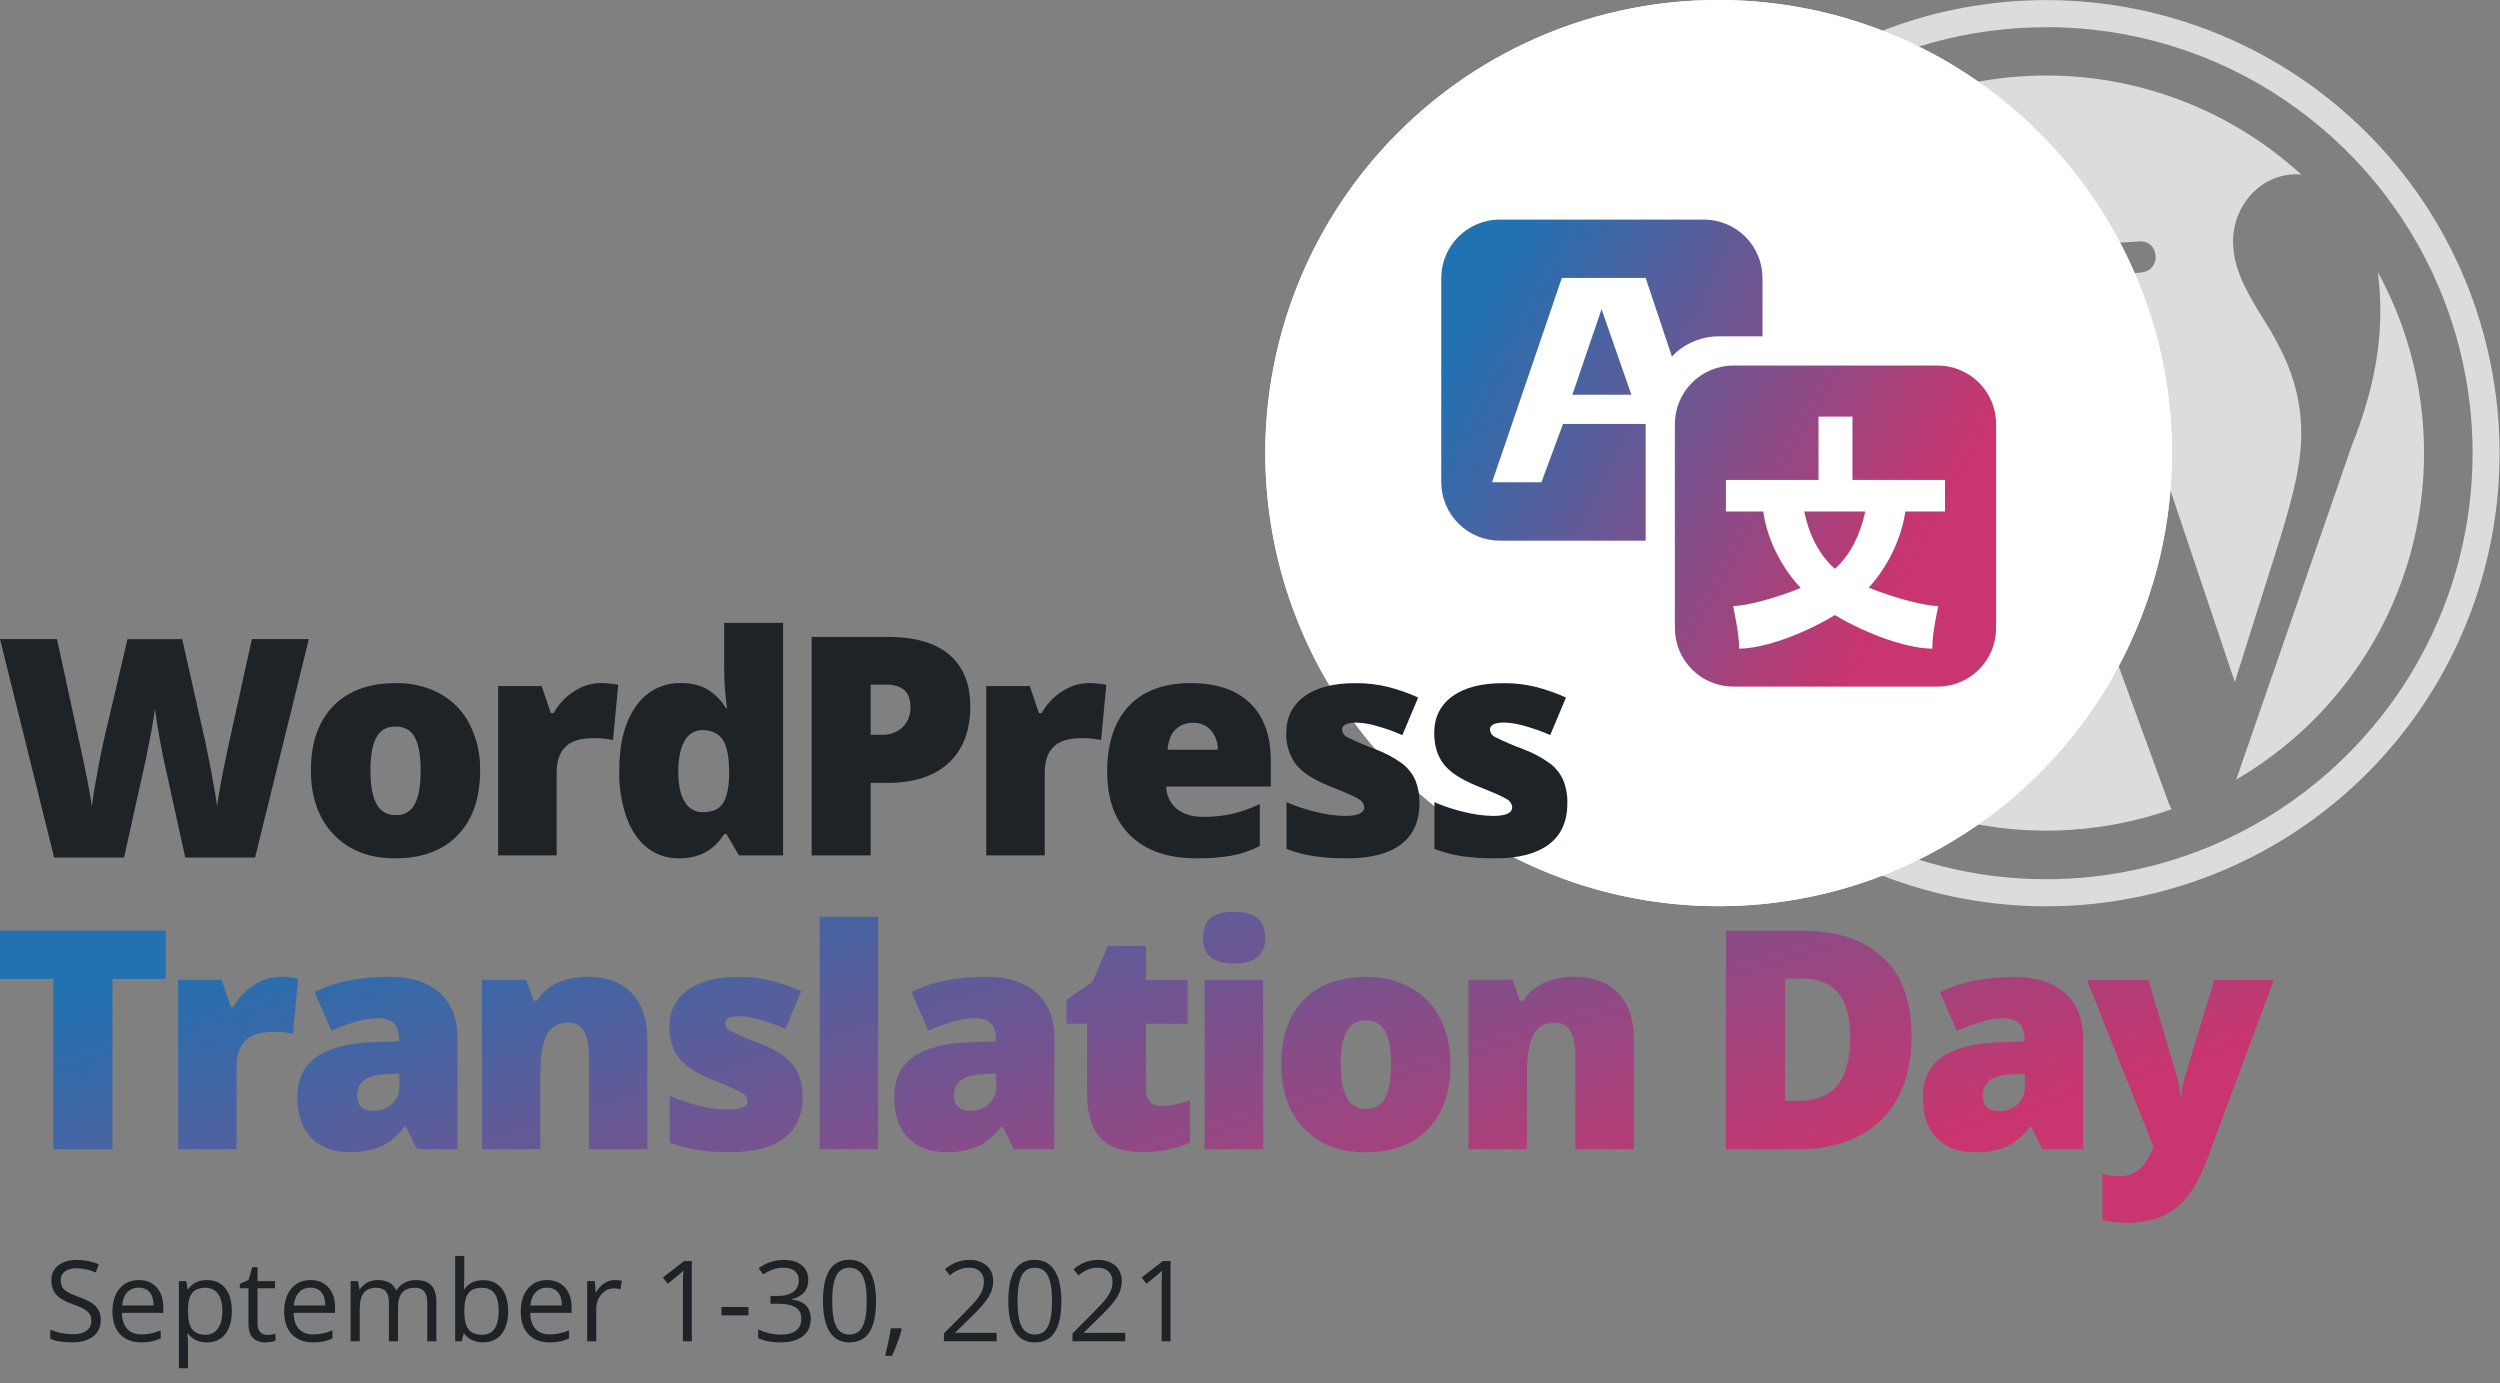
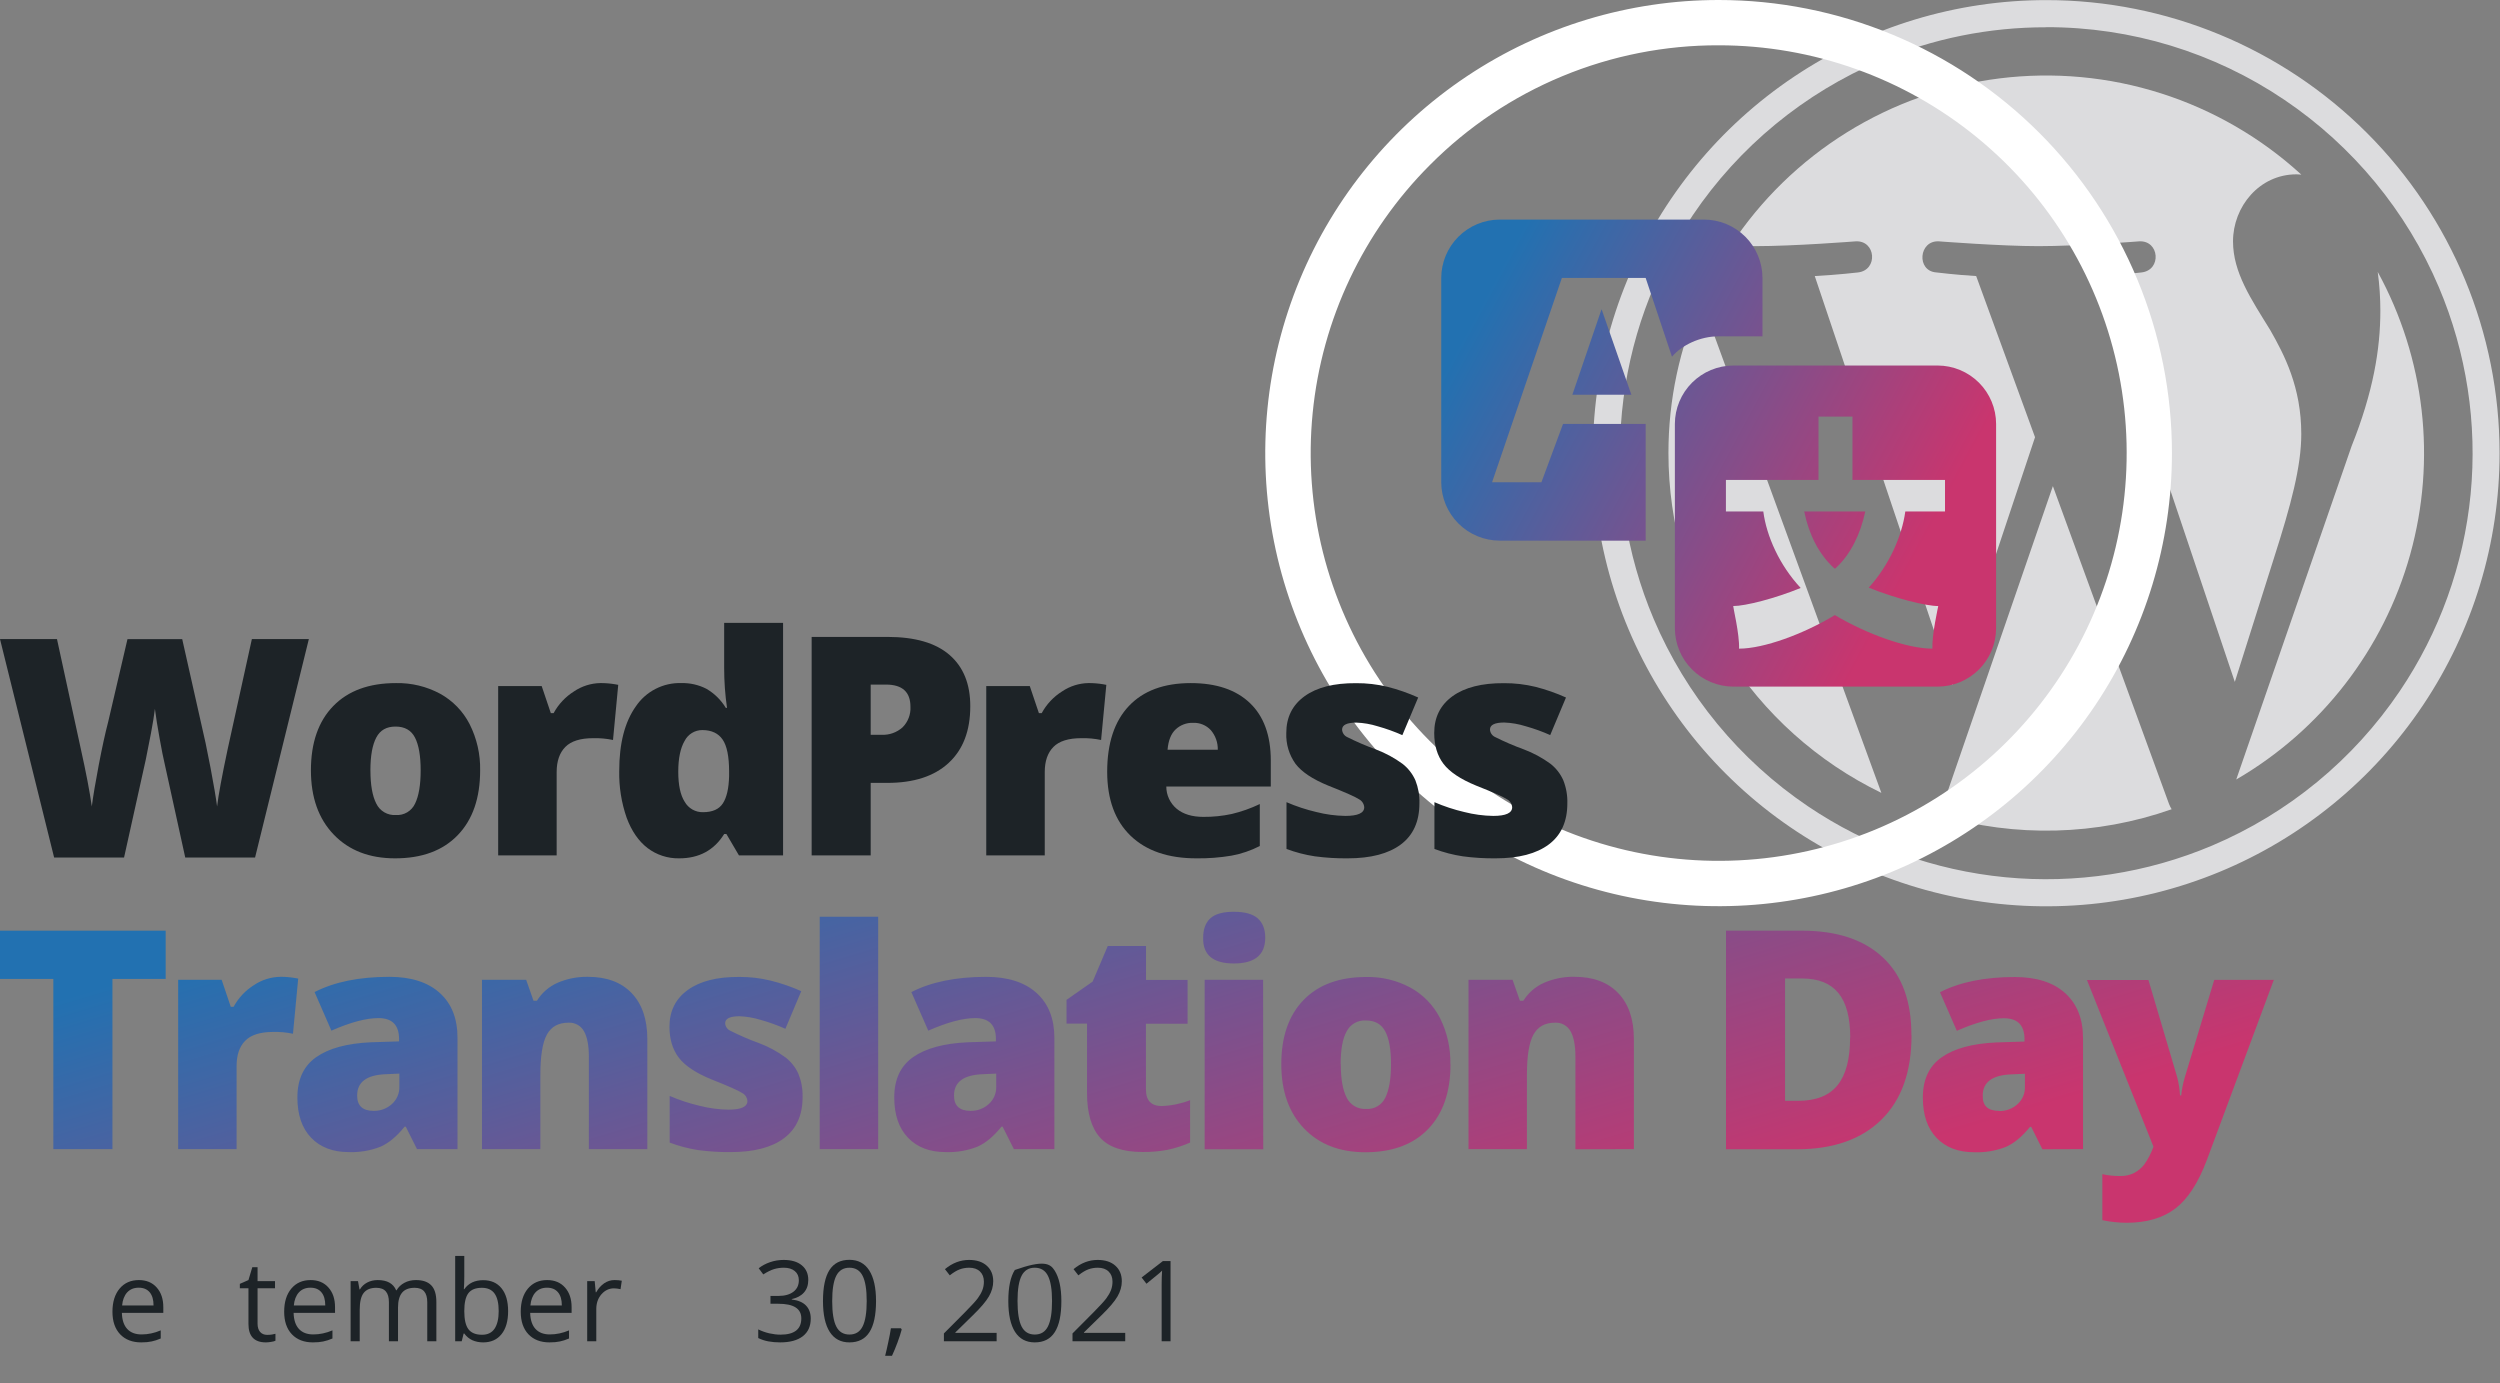
<svg xmlns="http://www.w3.org/2000/svg" width="1068" height="591" viewBox="0 0 1068 591" fill="none">
  <rect x="0" y="0" width="1068" height="591" fill="#808080" stroke="none" />
  <g clip-path="url(#clip0)">
    <path d="M874.153 11.611C910.426 11.546 945.883 22.367 975.931 42.675C1005.2 62.431 1028.11 90.24 1041.9 122.737C1053.71 150.613 1058.37 180.998 1055.45 211.131C1052.52 241.264 1042.11 270.188 1025.16 295.276C1005.4 324.539 977.574 347.446 945.052 361.217C917.16 373.023 886.759 377.677 856.611 374.755C826.462 371.833 797.522 361.428 772.419 344.487C743.153 324.73 720.24 296.922 706.453 264.424C694.637 236.549 689.979 206.163 692.903 176.03C695.826 145.898 706.239 116.973 723.193 91.885C742.95 62.622 770.776 39.716 803.299 25.944C825.715 16.466 849.814 11.606 874.153 11.656V11.611ZM874.153 0.045C835.849 0.045 798.405 11.397 766.556 32.666C734.708 53.935 709.885 84.166 695.227 119.535C680.568 154.904 676.733 193.823 684.206 231.371C691.679 268.919 710.124 303.408 737.209 330.479C764.294 357.549 798.802 375.984 836.37 383.453C873.938 390.922 912.878 387.089 948.267 372.438C983.655 357.788 1013.9 332.978 1035.18 301.147C1056.46 269.315 1067.82 231.892 1067.82 193.608C1067.82 142.272 1047.42 93.038 1011.1 56.738C974.777 20.438 925.517 0.045 874.153 0.045Z" fill="#DCDCDE" />
    <path d="M712.759 193.553C712.756 223.845 721.286 253.526 737.373 279.198C753.46 304.871 776.454 325.499 803.723 338.72L726.72 127.912C717.491 148.565 712.734 170.934 712.759 193.553ZM983.107 185.422C983.107 165.479 975.942 151.67 969.804 140.94C961.613 127.645 953.946 116.402 953.946 103.106C953.946 88.283 965.195 74.474 981.042 74.474C981.768 74.474 982.437 74.564 983.14 74.608C965.91 58.833 945.458 46.986 923.197 39.886C900.936 32.787 877.398 30.605 854.21 33.492C831.023 36.378 808.739 44.263 788.9 56.602C769.061 68.942 752.141 85.441 739.308 104.958C743.091 105.08 746.663 105.159 749.698 105.159C766.572 105.159 792.708 103.106 792.708 103.106C801.402 102.593 802.428 115.375 793.735 116.39C793.735 116.39 784.997 117.417 775.265 117.93L834.044 292.644L869.365 186.782L844.222 117.93C835.529 117.417 827.293 116.39 827.293 116.39C818.588 115.877 819.615 102.593 828.319 103.106C828.319 103.106 854.958 105.159 870.816 105.159C887.701 105.159 913.837 103.106 913.837 103.106C922.542 102.593 923.558 115.375 914.864 116.39C914.864 116.39 906.115 117.417 896.395 117.93L954.716 291.316L971.378 238.592C978.766 215.548 983.107 199.23 983.107 185.422ZM876.988 207.662L828.531 348.29C861.049 357.857 895.755 356.956 927.732 345.714C927.294 345.005 926.92 344.258 926.616 343.483L876.988 207.662ZM1015.77 116.201C1016.52 121.698 1016.89 127.239 1016.89 132.787C1016.89 149.149 1013.82 167.553 1004.61 190.564L955.319 333.009C991.673 311.867 1018.33 277.379 1029.63 236.885C1040.92 196.392 1035.96 153.091 1015.79 116.201H1015.77Z" fill="#DCDCDE" />
-     <path d="M734.219 2.02704e-05C779.023 0 822.44 15.527 857.073 43.935C891.706 72.343 915.413 111.873 924.154 155.792C932.895 199.711 926.129 245.3 905.009 284.792C883.889 324.283 849.722 355.234 808.329 372.371C766.937 389.508 720.88 391.77 678.005 378.772C635.131 365.774 598.092 338.32 573.2 301.089C548.308 263.857 537.102 219.15 541.492 174.587C545.883 130.023 565.597 88.36 597.277 56.695C615.217 38.663 636.558 24.367 660.065 14.635C683.571 4.903 708.776 -0.071 734.219 2.02704e-05Z" fill="white" />
    <path d="M734.219 19.352C774.543 19.351 813.62 33.325 844.791 58.892C875.962 84.459 897.299 120.037 905.167 159.564C913.034 199.091 906.946 240.122 887.938 275.666C868.931 311.21 838.18 339.067 800.927 354.491C763.673 369.915 722.22 371.952 683.633 360.254C645.045 348.557 611.709 323.849 589.305 290.34C566.901 256.831 556.815 216.595 560.765 176.486C564.715 136.378 582.458 98.88 610.97 70.381C627.117 54.152 646.324 41.286 667.48 32.527C688.636 23.768 711.32 19.29 734.219 19.352ZM734.219 2.8936e-06C695.914 -0.007 658.467 11.34 626.614 32.605C594.761 53.87 569.933 84.098 555.269 119.467C540.606 154.836 536.766 193.756 544.235 231.306C551.704 268.856 570.146 303.349 597.23 330.422C624.313 357.496 658.822 375.935 696.391 383.406C733.96 390.877 772.902 387.046 808.292 372.397C843.682 357.747 873.931 332.938 895.213 301.106C916.495 269.273 927.854 231.849 927.854 193.564C927.856 168.144 922.847 142.973 913.115 119.488C903.383 96.004 889.117 74.665 871.133 56.69C853.149 38.716 831.799 24.458 808.301 14.731C784.804 5.004 759.619 -0.001 734.186 2.8936e-06H734.219Z" fill="white" />
    <path fill-rule="evenodd" clip-rule="evenodd" d="M740.458 156.154H827.784C834.396 156.171 840.733 158.805 845.409 163.478C850.085 168.151 852.719 174.485 852.737 181.094V268.384C852.719 274.993 850.085 281.326 845.409 286C840.733 290.673 834.396 293.306 827.784 293.324H740.446C733.837 293.3 727.504 290.665 722.832 285.992C718.159 281.32 715.525 274.99 715.504 268.384V181.094C715.525 174.486 718.16 168.154 722.836 163.481C727.511 158.809 733.846 156.174 740.458 156.154ZM830.908 205.03V218.504H813.945C812.539 228.977 807.049 241.447 798.322 251.04C809.426 255.557 822.65 258.903 828.018 258.903C828.018 259.148 825.273 270.994 825.518 277.106C814.782 277.106 797.44 270.871 783.847 262.762C770.5 270.871 753.403 277.106 742.924 277.106C743.169 270.994 740.301 259.148 740.424 258.903C745.669 258.903 758.392 255.635 769.25 251.173C760.266 241.57 754.653 229.1 753.28 218.504H737.311V205.03H776.861V177.971H791.369V205.03H830.908Z" fill="url(#paint0_linear)" />
    <path d="M783.367 242.563C777.129 236.83 772.765 228.475 770.768 218.504H796.848C794.728 228.475 790.476 236.83 784.372 242.563L783.869 242.942C783.699 242.825 783.535 242.699 783.379 242.563H783.367Z" fill="url(#paint1_linear)" />
    <path d="M752.934 143.684H734.096C726.285 143.684 718.473 147.42 714.265 152.406L703.027 118.744H667.226L637.407 206.034H658.488L667.729 181.094H703.027V230.963H640.655C634.044 230.945 627.709 228.313 623.034 223.642C618.358 218.971 615.722 212.641 615.701 206.034V118.744C615.719 112.135 618.354 105.801 623.03 101.128C627.705 96.455 634.042 93.822 640.655 93.804H727.981C734.594 93.822 740.93 96.455 745.606 101.128C750.282 105.801 752.917 112.135 752.934 118.744V143.684Z" fill="url(#paint2_linear)" />
    <path d="M696.923 168.624H671.713L684.19 132.084L696.923 168.624Z" fill="url(#paint3_linear)" />
    <path d="M108.965 366.335H79.135L70.207 325.668C69.783 323.973 69.113 320.593 68.198 315.53C67.283 310.466 66.61 306.231 66.178 302.825C65.843 305.592 65.289 309.027 64.515 313.132C63.742 317.236 62.998 321.014 62.283 324.464C61.539 327.907 58.444 341.864 52.998 366.335H23.123L0 273.011H24.34L34.495 319.802C36.794 330.137 38.368 338.373 39.216 344.507C39.774 340.172 40.763 334.276 42.184 326.817C43.605 319.359 44.952 313.198 46.224 308.335L54.46 273.033H77.84L85.775 308.335C87.136 313.987 88.52 320.519 89.926 327.933C91.332 335.346 92.27 340.879 92.739 344.53C93.289 339.8 94.799 331.621 97.269 319.991L107.604 273H131.943L108.965 366.335Z" fill="#1D2327" />
    <path d="M205.118 329.094C205.118 340.917 201.934 350.138 195.566 356.756C189.197 363.374 180.269 366.683 168.782 366.683C157.801 366.683 149.062 363.299 142.567 356.533C136.072 349.766 132.825 340.62 132.825 329.094C132.825 317.308 136.009 308.147 142.378 301.611C148.746 295.075 157.674 291.811 169.161 291.818C175.726 291.683 182.214 293.243 187.999 296.347C193.402 299.323 197.794 303.844 200.61 309.33C203.705 315.451 205.253 322.237 205.118 329.094ZM158.247 329.094C158.247 335.311 159.08 340.044 160.747 343.293C161.492 344.849 162.687 346.146 164.177 347.017C165.667 347.887 167.383 348.292 169.105 348.178C170.809 348.291 172.506 347.885 173.973 347.013C175.439 346.14 176.606 344.843 177.319 343.293C178.911 340.036 179.707 335.303 179.707 329.094C179.707 322.915 178.904 318.264 177.286 315.107C175.667 311.951 172.9 310.389 168.983 310.389C165.066 310.389 162.398 311.951 160.747 315.074C159.095 318.197 158.236 322.882 158.236 329.094H158.247Z" fill="#1D2327" />
    <path d="M256.51 291.807C258.585 291.799 260.657 291.967 262.703 292.309L264.11 292.565L261.878 316.122C259.086 315.535 256.236 315.277 253.385 315.353C247.939 315.353 243.981 316.598 241.511 319.089C239.041 321.58 237.806 325.164 237.806 329.841V365.422H212.819V293.09H231.411L235.306 304.645H236.511C238.568 300.846 241.575 297.645 245.238 295.354C248.573 293.107 252.488 291.875 256.51 291.807Z" fill="#1D2327" />
    <path d="M290.134 366.683C285.267 366.777 280.51 365.229 276.631 362.288C272.777 359.314 269.801 354.993 267.703 349.327C265.475 342.908 264.401 336.144 264.534 329.351C264.534 317.609 266.899 308.415 271.631 301.767C273.768 298.598 276.674 296.021 280.078 294.279C283.482 292.537 287.272 291.687 291.094 291.807C294.785 291.722 298.439 292.554 301.729 294.227C305.154 296.206 308.022 299.018 310.066 302.403H310.579C309.769 296.777 309.362 291.1 309.363 285.416V266.086H334.528V365.422H315.679L310.323 356.298H309.363C305.055 363.229 298.646 366.69 290.134 366.683ZM300.357 346.963C304.363 346.963 307.175 345.713 308.816 343.193C310.456 340.672 311.338 336.813 311.472 331.582V329.596C311.472 323.216 310.557 318.677 308.727 315.977C306.896 313.278 304.021 311.914 300.1 311.884C298.522 311.866 296.971 312.29 295.622 313.108C294.273 313.926 293.18 315.106 292.467 316.513C290.659 319.606 289.755 324.001 289.755 329.697C289.755 335.392 290.67 339.668 292.5 342.523C293.283 343.907 294.427 345.052 295.812 345.834C297.196 346.616 298.767 347.006 300.357 346.963Z" fill="#1D2327" />
    <path d="M414.5 301.767C414.5 312.178 411.42 320.231 405.26 325.927C399.099 331.622 390.361 334.463 379.045 334.448H371.959V365.422H346.737V272.087H379.101C390.893 272.087 399.75 274.663 405.673 279.817C411.595 284.97 414.537 292.287 414.5 301.767ZM371.959 313.903H376.556C379.875 314.074 383.126 312.923 385.596 310.702C386.74 309.551 387.629 308.173 388.205 306.657C388.782 305.141 389.034 303.521 388.944 301.901C388.944 295.603 385.455 292.454 378.476 292.454H371.959V313.903Z" fill="#1D2327" />
    <path d="M465.021 291.807C467.096 291.799 469.168 291.967 471.214 292.309L472.621 292.565L470.389 316.122C467.598 315.535 464.747 315.277 461.896 315.353C456.45 315.353 452.492 316.598 450.022 319.089C447.552 321.58 446.317 325.164 446.317 329.841V365.422H421.33V293.09H439.922L443.817 304.645H445.022C447.079 300.846 450.086 297.645 453.749 295.354C457.084 293.107 460.999 291.875 465.021 291.807Z" fill="#1D2327" />
    <path d="M511.1 366.683C499.062 366.683 489.707 363.482 483.033 357.079C476.359 350.677 473.011 341.561 472.989 329.73C472.989 317.513 476.077 308.14 482.252 301.611C488.427 295.082 497.243 291.818 508.701 291.818C519.593 291.818 528.011 294.655 533.955 300.329C539.9 306.002 542.876 314.182 542.883 324.867V336.021H498.244C498.244 337.835 498.644 339.627 499.416 341.27C500.187 342.912 501.311 344.364 502.708 345.524C505.498 347.822 509.296 348.97 514.102 348.97C518.171 349.004 522.232 348.588 526.21 347.732C530.343 346.748 534.357 345.323 538.185 343.483V361.418C534.38 363.375 530.308 364.762 526.099 365.534C521.144 366.365 516.124 366.75 511.1 366.683ZM509.638 308.794C506.909 308.712 504.258 309.71 502.261 311.572C500.275 313.423 499.114 316.327 498.78 320.283H520.24C520.307 317.225 519.251 314.249 517.271 311.917C516.302 310.874 515.117 310.054 513.799 309.515C512.481 308.976 511.061 308.73 509.638 308.794Z" fill="#1D2327" />
    <path d="M606.372 343.193C606.372 350.941 603.731 356.793 598.448 360.749C593.166 364.705 585.588 366.683 575.716 366.683C571.036 366.73 566.36 366.443 561.721 365.824C557.577 365.202 553.511 364.144 549.59 362.667V342.691C553.705 344.468 557.97 345.875 562.335 346.896C566.374 347.931 570.52 348.489 574.689 348.558C580.105 348.558 582.81 347.323 582.802 344.855C582.75 344.143 582.518 343.457 582.128 342.86C581.737 342.262 581.201 341.774 580.57 341.441C579.082 340.438 574.685 338.489 567.379 335.597C560.735 332.875 556.093 329.782 553.452 326.317C550.704 322.484 549.314 317.845 549.501 313.133C549.501 306.441 552.105 301.206 557.313 297.428C562.521 293.651 569.864 291.792 579.343 291.851C583.872 291.82 588.389 292.344 592.79 293.413C597.266 294.553 601.635 296.08 605.847 297.975L599.084 314.059C595.667 312.538 592.142 311.271 588.538 310.266C585.6 309.345 582.553 308.816 579.477 308.694C575.385 308.694 573.339 309.694 573.339 311.694C573.38 312.366 573.6 313.014 573.977 313.571C574.354 314.128 574.873 314.574 575.481 314.862C579.493 316.873 583.618 318.649 587.835 320.182C591.876 321.704 595.69 323.767 599.174 326.317C601.557 328.179 603.443 330.6 604.664 333.366C605.894 336.492 606.475 339.835 606.372 343.193Z" fill="#1D2327" />
    <path d="M669.57 343.193C669.57 350.941 666.929 356.793 661.647 360.749C656.364 364.705 648.787 366.683 638.914 366.683C634.238 366.731 629.565 366.444 624.931 365.824C620.783 365.204 616.713 364.146 612.789 362.667V342.691C616.904 344.468 621.169 345.875 625.533 346.896C629.572 347.931 633.718 348.489 637.887 348.558C643.296 348.558 646 347.323 646 344.855C645.949 344.143 645.717 343.457 645.326 342.86C644.936 342.262 644.4 341.774 643.768 341.441C642.281 340.438 637.884 338.489 630.578 335.597C623.941 332.875 619.302 329.782 616.661 326.317C614.02 322.852 612.699 318.457 612.699 313.133C612.699 306.441 615.303 301.206 620.511 297.428C625.719 293.651 633.062 291.792 642.541 291.851C647.052 291.824 651.549 292.348 655.933 293.413C660.409 294.552 664.778 296.078 668.99 297.975L662.249 314.025C658.835 312.505 655.314 311.237 651.714 310.233C648.773 309.311 645.722 308.782 642.641 308.66C638.557 308.66 636.515 309.66 636.515 311.661C636.552 312.331 636.77 312.98 637.145 313.537C637.52 314.095 638.039 314.541 638.646 314.828C642.661 316.84 646.79 318.617 651.011 320.149C655.051 321.673 658.865 323.736 662.35 326.283C664.733 328.145 666.619 330.567 667.84 333.333C669.082 336.467 669.671 339.823 669.57 343.193Z" fill="#1D2327" />
    <path d="M48.032 490.903H22.788V418.191H0V397.579H70.776V418.191H48.032V490.903ZM119.79 417.288C121.865 417.283 123.938 417.455 125.984 417.801L127.39 418.057L125.158 441.614C122.367 441.028 119.517 440.769 116.665 440.845C111.212 440.845 107.25 442.09 104.78 444.581C102.31 447.072 101.075 450.656 101.075 455.333V490.903H76.11V418.582H94.692L98.586 430.115H99.792C101.844 426.316 104.847 423.115 108.507 420.823C111.85 418.586 115.768 417.362 119.79 417.299V417.288ZM178.145 490.903L173.346 481.322H172.844C169.474 485.493 166.044 488.345 162.555 489.877C158.247 491.56 153.64 492.342 149.018 492.175C142.21 492.175 136.846 490.134 132.925 486.051C129.004 481.969 127.044 476.225 127.044 468.819C127.044 461.108 129.726 455.371 135.09 451.608C140.454 447.846 148.225 445.73 158.403 445.262L170.478 444.882V443.856C170.478 437.907 167.539 434.933 161.662 434.933C156.38 434.933 149.684 436.721 141.574 440.298L134.387 423.813C142.809 419.478 153.452 417.306 166.316 417.299C175.601 417.299 182.788 419.597 187.876 424.192C192.965 428.787 195.488 435.223 195.443 443.499V490.903H178.145ZM159.62 474.563C162.477 474.625 165.251 473.596 167.376 471.685C168.431 470.756 169.267 469.605 169.825 468.315C170.382 467.025 170.647 465.628 170.601 464.223V458.646L164.854 458.903C156.67 459.2 152.578 462.223 152.578 467.971C152.548 472.358 154.895 474.555 159.62 474.563ZM251.566 490.903V451.452C251.566 446.648 250.874 443.02 249.49 440.566C248.839 439.381 247.863 438.406 246.677 437.756C245.491 437.106 244.144 436.808 242.794 436.896C238.576 436.896 235.529 438.577 233.654 441.938C231.779 445.299 230.842 451.065 230.842 459.237V490.903H205.9V418.582H224.782L227.907 427.505H229.38C231.478 424.131 234.542 421.465 238.174 419.853C242.272 418.084 246.701 417.213 251.164 417.299C259.177 417.299 265.404 419.619 269.846 424.259C274.287 428.899 276.519 435.431 276.542 443.856V490.903H251.566ZM342.865 468.685C342.865 476.433 340.224 482.285 334.941 486.241C329.659 490.197 322.081 492.175 312.209 492.175C307.533 492.222 302.86 491.935 298.225 491.316C294.078 490.674 290.008 489.601 286.083 488.115V468.172C290.197 469.956 294.462 471.367 298.828 472.388C302.871 473.419 307.021 473.977 311.193 474.05C316.594 474.05 319.295 472.815 319.295 470.347C319.246 469.634 319.016 468.947 318.625 468.349C318.234 467.751 317.696 467.264 317.063 466.934C315.575 465.93 311.178 463.981 303.872 461.089C297.228 458.367 292.59 455.27 289.956 451.798C287.322 448.325 286.002 443.934 285.994 438.625C285.994 431.933 288.598 426.698 293.806 422.92C299.014 419.143 306.361 417.284 315.847 417.343C320.358 417.319 324.856 417.847 329.239 418.916C333.714 420.034 338.083 421.542 342.296 423.422L335.522 439.506C332.108 437.982 328.587 436.711 324.987 435.703C322.044 434.788 318.993 434.263 315.914 434.141C311.829 434.141 309.787 435.141 309.787 437.142C309.824 437.811 310.042 438.458 310.417 439.014C310.792 439.569 311.311 440.013 311.919 440.298C315.93 442.321 320.059 444.101 324.284 445.63C328.323 447.146 332.134 449.21 335.611 451.764C338 453.623 339.891 456.045 341.113 458.813C342.364 461.95 342.961 465.309 342.865 468.685ZM375.161 490.903H350.186V391.634H375.161V490.903ZM433.126 490.903L428.327 481.322H427.825C424.455 485.493 421.025 488.345 417.536 489.877C413.228 491.56 408.621 492.342 403.999 492.175C397.191 492.175 391.827 490.134 387.906 486.051C383.985 481.969 382.025 476.225 382.025 468.819C382.025 461.108 384.707 455.371 390.071 451.608C395.435 447.846 403.206 445.73 413.384 445.262L425.459 444.882V443.856C425.459 437.907 422.52 434.933 416.643 434.933C411.368 434.933 404.672 436.721 396.555 440.298L389.335 423.824C397.764 419.489 408.407 417.317 421.263 417.31C430.548 417.31 437.735 419.608 442.824 424.203C447.913 428.799 450.45 435.231 450.435 443.499V490.903H433.126ZM414.601 474.563C417.458 474.625 420.232 473.596 422.357 471.685C423.412 470.756 424.248 469.605 424.806 468.315C425.363 467.025 425.628 465.628 425.582 464.223V458.646L419.835 458.903C411.651 459.2 407.559 462.223 407.559 467.971C407.529 472.358 409.876 474.555 414.601 474.563ZM496.324 472.499C500.459 472.343 504.539 471.502 508.399 470.012V488.115C505.306 489.469 502.083 490.505 498.779 491.204C495.256 491.868 491.674 492.178 488.088 492.13C479.696 492.13 473.651 490.078 469.953 485.973C466.256 481.869 464.396 475.548 464.374 467.012V437.275H455.624V427.137L466.784 419.329L473.234 404.137H489.584V418.637H507.339V437.331H489.55V465.484C489.55 470.161 491.808 472.499 496.324 472.499ZM513.99 400.624C513.99 396.906 515.032 394.117 517.115 392.258C519.198 390.4 522.546 389.485 527.159 389.515C531.79 389.515 535.183 390.452 537.303 392.325C539.424 394.199 540.506 396.965 540.506 400.624C540.506 407.941 536.042 411.599 527.114 411.599C518.186 411.599 513.812 407.926 513.99 400.579V400.624ZM539.658 490.97H514.626V418.582H539.602L539.658 490.97ZM619.652 454.642C619.652 466.48 616.472 475.704 610.11 482.315C603.749 488.925 594.821 492.234 583.327 492.242C572.331 492.242 563.589 488.858 557.101 482.092C550.613 475.325 547.37 466.175 547.37 454.642C547.37 442.863 550.55 433.706 556.911 427.17C563.272 420.634 572.2 417.366 583.695 417.366C590.26 417.234 596.749 418.798 602.533 421.905C607.939 424.881 612.334 429.402 615.155 434.889C618.215 440.992 619.739 447.75 619.596 454.575L619.652 454.642ZM572.781 454.642C572.781 460.866 573.61 465.602 575.269 468.852C576.016 470.407 577.211 471.703 578.7 472.573C580.19 473.444 581.906 473.849 583.628 473.737C585.331 473.852 587.029 473.446 588.496 472.573C589.963 471.701 591.13 470.403 591.842 468.852C593.434 465.595 594.234 460.858 594.241 454.642C594.248 448.426 593.438 443.767 591.808 440.666C590.186 437.521 587.419 435.948 583.505 435.948C581.824 435.839 580.149 436.224 578.685 437.057C577.221 437.89 576.034 439.133 575.269 440.633C573.573 443.719 572.725 448.366 572.725 454.575L572.781 454.642ZM673.019 490.97V451.452C673.019 446.648 672.327 443.02 670.943 440.566C670.293 439.38 669.317 438.404 668.131 437.754C666.944 437.104 665.597 436.806 664.247 436.896C660.043 436.896 657 438.577 655.118 441.938C653.236 445.299 652.298 451.065 652.306 459.237V490.903H627.341V418.582H646.179L649.304 427.505H650.777C652.888 424.118 655.972 421.448 659.627 419.842C663.725 418.073 668.154 417.202 672.617 417.288C680.622 417.288 686.849 419.608 691.298 424.248C695.748 428.888 697.98 435.42 697.994 443.845V490.903L673.019 490.97ZM816.602 442.328C816.602 457.899 812.312 469.9 803.734 478.333C795.156 486.765 783.096 490.977 767.554 490.97H737.344V397.579H769.708C784.699 397.579 796.268 401.408 804.415 409.067C812.562 416.726 816.605 427.791 816.546 442.261L816.602 442.328ZM790.42 443.22C790.42 434.662 788.728 428.323 785.343 424.203C781.958 420.084 776.817 418.02 769.92 418.013H762.577V470.269H768.157C775.82 470.269 781.44 468.038 785.019 463.576C788.598 459.115 790.38 452.307 790.365 443.154L790.42 443.22ZM872.524 490.97L867.736 481.389H867.223C863.867 485.56 860.441 488.412 856.944 489.944C852.637 491.627 848.03 492.409 843.407 492.242C836.593 492.242 831.228 490.2 827.315 486.118C823.402 482.036 821.441 476.292 821.434 468.885C821.434 461.174 824.116 455.438 829.48 451.675C834.844 447.913 842.615 445.797 852.793 445.329L864.868 444.949V443.923C864.868 437.974 861.929 435 856.052 435C850.777 435 844.081 436.788 835.964 440.365L828.755 423.891C837.184 419.556 847.827 417.384 860.683 417.377C869.968 417.377 877.155 419.675 882.244 424.27C887.333 428.865 889.873 435.294 889.866 443.555V490.903L872.524 490.97ZM854.009 474.63C856.886 474.704 859.681 473.674 861.821 471.752C862.876 470.823 863.713 469.672 864.27 468.382C864.828 467.092 865.093 465.695 865.047 464.29V458.713L859.299 458.97C851.115 459.267 847.023 462.29 847.023 468.038C846.919 472.38 849.229 474.555 853.954 474.563L854.009 474.63ZM891.54 418.648H917.81L930.086 460.141C930.749 462.697 931.156 465.312 931.303 467.949H931.816C932.087 465.331 932.599 462.743 933.345 460.219L945.922 418.604H971.378L942.764 495.565C939.103 505.344 934.602 512.259 929.26 516.312C923.919 520.364 916.944 522.383 908.336 522.368C904.903 522.347 901.481 521.973 898.124 521.253V501.622C900.662 502.164 903.252 502.422 905.847 502.392C907.86 502.439 909.855 501.999 911.661 501.109C913.353 500.237 914.834 499.008 916.003 497.506C917.666 495.156 918.999 492.589 919.964 489.877L891.54 418.648Z" fill="url(#paint4_linear)" />
-     <path d="M43.047 563.883C43.047 566.898 41.953 569.25 39.766 570.938C37.578 572.625 34.609 573.469 30.859 573.469C26.797 573.469 23.672 572.945 21.484 571.898V568.055C22.891 568.648 24.422 569.117 26.078 569.461C27.734 569.805 29.375 569.977 31 569.977C33.656 569.977 35.656 569.477 37 568.477C38.344 567.461 39.016 566.055 39.016 564.258C39.016 563.07 38.773 562.102 38.289 561.352C37.82 560.586 37.023 559.883 35.898 559.242C34.789 558.602 33.094 557.875 30.812 557.062C27.625 555.922 25.344 554.57 23.969 553.008C22.609 551.445 21.93 549.406 21.93 546.891C21.93 544.25 22.922 542.148 24.906 540.586C26.891 539.023 29.516 538.242 32.781 538.242C36.188 538.242 39.32 538.867 42.18 540.117L40.938 543.586C38.109 542.398 35.359 541.805 32.688 541.805C30.578 541.805 28.93 542.258 27.742 543.164C26.555 544.07 25.961 545.328 25.961 546.938C25.961 548.125 26.18 549.102 26.617 549.867C27.055 550.617 27.789 551.312 28.82 551.953C29.867 552.578 31.461 553.273 33.602 554.039C37.195 555.32 39.664 556.695 41.008 558.164C42.367 559.633 43.047 561.539 43.047 563.883Z" fill="#1D2327" />
    <path d="M60.32 573.469C56.523 573.469 53.523 572.312 51.32 570C49.133 567.688 48.039 564.477 48.039 560.367C48.039 556.227 49.055 552.938 51.086 550.5C53.133 548.062 55.875 546.844 59.312 546.844C62.531 546.844 65.078 547.906 66.953 550.031C68.828 552.141 69.766 554.93 69.766 558.398V560.859H52.07C52.148 563.875 52.906 566.164 54.344 567.727C55.797 569.289 57.836 570.07 60.461 570.07C63.227 570.07 65.961 569.492 68.664 568.336V571.805C67.289 572.398 65.984 572.82 64.75 573.07C63.531 573.336 62.055 573.469 60.32 573.469ZM59.266 550.102C57.203 550.102 55.555 550.773 54.32 552.117C53.102 553.461 52.383 555.32 52.164 557.695H65.594C65.594 555.242 65.047 553.367 63.953 552.07C62.859 550.758 61.297 550.102 59.266 550.102Z" fill="#1D2327" />
-     <path d="M88.375 573.469C86.703 573.469 85.172 573.164 83.781 572.555C82.406 571.93 81.25 570.977 80.312 569.695H80.031C80.219 571.195 80.312 572.617 80.312 573.961V584.531H76.422V547.312H79.586L80.125 550.828H80.312C81.312 549.422 82.477 548.406 83.805 547.781C85.133 547.156 86.656 546.844 88.375 546.844C91.781 546.844 94.406 548.008 96.25 550.336C98.109 552.664 99.039 555.93 99.039 560.133C99.039 564.352 98.094 567.633 96.203 569.977C94.328 572.305 91.719 573.469 88.375 573.469ZM87.812 550.148C85.188 550.148 83.289 550.875 82.117 552.328C80.945 553.781 80.344 556.094 80.312 559.266V560.133C80.312 563.742 80.914 566.328 82.117 567.891C83.32 569.438 85.25 570.211 87.906 570.211C90.125 570.211 91.859 569.312 93.109 567.516C94.375 565.719 95.008 563.242 95.008 560.086C95.008 556.883 94.375 554.43 93.109 552.727C91.859 551.008 90.094 550.148 87.812 550.148Z" fill="#1D2327" />
    <path d="M114.156 570.258C114.844 570.258 115.508 570.211 116.148 570.117C116.789 570.008 117.297 569.898 117.672 569.789V572.766C117.25 572.969 116.625 573.133 115.797 573.258C114.984 573.398 114.25 573.469 113.594 573.469C108.625 573.469 106.141 570.852 106.141 565.617V550.336H102.461V548.461L106.141 546.844L107.781 541.359H110.031V547.312H117.484V550.336H110.031V565.453C110.031 567 110.398 568.188 111.133 569.016C111.867 569.844 112.875 570.258 114.156 570.258Z" fill="#1D2327" />
    <path d="M133.68 573.469C129.883 573.469 126.883 572.312 124.68 570C122.492 567.688 121.398 564.477 121.398 560.367C121.398 556.227 122.414 552.938 124.445 550.5C126.492 548.062 129.234 546.844 132.672 546.844C135.891 546.844 138.438 547.906 140.312 550.031C142.188 552.141 143.125 554.93 143.125 558.398V560.859H125.43C125.508 563.875 126.266 566.164 127.703 567.727C129.156 569.289 131.195 570.07 133.82 570.07C136.586 570.07 139.32 569.492 142.023 568.336V571.805C140.648 572.398 139.344 572.82 138.109 573.07C136.891 573.336 135.414 573.469 133.68 573.469ZM132.625 550.102C130.562 550.102 128.914 550.773 127.68 552.117C126.461 553.461 125.742 555.32 125.523 557.695H138.953C138.953 555.242 138.406 553.367 137.312 552.07C136.219 550.758 134.656 550.102 132.625 550.102Z" fill="#1D2327" />
    <path d="M182.523 573V556.289C182.523 554.242 182.086 552.711 181.211 551.695C180.336 550.664 178.977 550.148 177.133 550.148C174.711 550.148 172.922 550.844 171.766 552.234C170.609 553.625 170.031 555.766 170.031 558.656V573H166.141V556.289C166.141 554.242 165.703 552.711 164.828 551.695C163.953 550.664 162.586 550.148 160.727 550.148C158.289 550.148 156.5 550.883 155.359 552.352C154.234 553.805 153.672 556.195 153.672 559.523V573H149.781V547.312H152.945L153.578 550.828H153.766C154.5 549.578 155.531 548.602 156.859 547.898C158.203 547.195 159.703 546.844 161.359 546.844C165.375 546.844 168 548.297 169.234 551.203H169.422C170.188 549.859 171.297 548.797 172.75 548.016C174.203 547.234 175.859 546.844 177.719 546.844C180.625 546.844 182.797 547.594 184.234 549.094C185.688 550.578 186.414 552.961 186.414 556.242V573H182.523Z" fill="#1D2327" />
    <path d="M206.406 546.891C209.781 546.891 212.398 548.047 214.258 550.359C216.133 552.656 217.07 555.914 217.07 560.133C217.07 564.352 216.125 567.633 214.234 569.977C212.359 572.305 209.75 573.469 206.406 573.469C204.734 573.469 203.203 573.164 201.812 572.555C200.438 571.93 199.281 570.977 198.344 569.695H198.062L197.242 573H194.453V536.531H198.344V545.391C198.344 547.375 198.281 549.156 198.156 550.734H198.344C200.156 548.172 202.844 546.891 206.406 546.891ZM205.844 550.148C203.188 550.148 201.273 550.914 200.102 552.445C198.93 553.961 198.344 556.523 198.344 560.133C198.344 563.742 198.945 566.328 200.148 567.891C201.352 569.438 203.281 570.211 205.938 570.211C208.328 570.211 210.109 569.344 211.281 567.609C212.453 565.859 213.039 563.352 213.039 560.086C213.039 556.742 212.453 554.25 211.281 552.609C210.109 550.969 208.297 550.148 205.844 550.148Z" fill="#1D2327" />
    <path d="M234.742 573.469C230.945 573.469 227.945 572.312 225.742 570C223.555 567.688 222.461 564.477 222.461 560.367C222.461 556.227 223.477 552.938 225.508 550.5C227.555 548.062 230.297 546.844 233.734 546.844C236.953 546.844 239.5 547.906 241.375 550.031C243.25 552.141 244.188 554.93 244.188 558.398V560.859H226.492C226.57 563.875 227.328 566.164 228.766 567.727C230.219 569.289 232.258 570.07 234.883 570.07C237.648 570.07 240.383 569.492 243.086 568.336V571.805C241.711 572.398 240.406 572.82 239.172 573.07C237.953 573.336 236.477 573.469 234.742 573.469ZM233.688 550.102C231.625 550.102 229.977 550.773 228.742 552.117C227.523 553.461 226.805 555.32 226.586 557.695H240.016C240.016 555.242 239.469 553.367 238.375 552.07C237.281 550.758 235.719 550.102 233.688 550.102Z" fill="#1D2327" />
    <path d="M262.562 546.844C263.703 546.844 264.727 546.938 265.633 547.125L265.094 550.734C264.031 550.5 263.094 550.383 262.281 550.383C260.203 550.383 258.422 551.227 256.938 552.914C255.469 554.602 254.734 556.703 254.734 559.219V573H250.844V547.312H254.055L254.5 552.07H254.688C255.641 550.398 256.789 549.109 258.133 548.203C259.477 547.297 260.953 546.844 262.562 546.844Z" fill="#1D2327" />
-     <path d="M295.539 573H291.742V548.578C291.742 546.547 291.805 544.625 291.93 542.812C291.602 543.141 291.234 543.484 290.828 543.844C290.422 544.203 288.562 545.727 285.25 548.414L283.188 545.742L292.258 538.734H295.539V573Z" fill="#1D2327" />
-     <path d="M308.219 561.914V558.352H319.727V561.914H308.219Z" fill="#1D2327" />
    <path d="M345.297 546.797C345.297 548.984 344.68 550.773 343.445 552.164C342.227 553.555 340.492 554.484 338.242 554.953V555.141C340.992 555.484 343.031 556.359 344.359 557.766C345.688 559.172 346.352 561.016 346.352 563.297C346.352 566.562 345.219 569.078 342.953 570.844C340.688 572.594 337.469 573.469 333.297 573.469C331.484 573.469 329.82 573.328 328.305 573.047C326.805 572.781 325.344 572.305 323.922 571.617V567.914C325.406 568.648 326.984 569.211 328.656 569.602C330.344 569.977 331.938 570.164 333.438 570.164C339.359 570.164 342.32 567.844 342.32 563.203C342.32 559.047 339.055 556.969 332.523 556.969H329.148V553.617H332.57C335.242 553.617 337.359 553.031 338.922 551.859C340.484 550.672 341.266 549.031 341.266 546.938C341.266 545.266 340.688 543.953 339.531 543C338.391 542.047 336.836 541.57 334.867 541.57C333.367 541.57 331.953 541.773 330.625 542.18C329.297 542.586 327.781 543.336 326.078 544.43L324.109 541.805C325.516 540.695 327.133 539.828 328.961 539.203C330.805 538.562 332.742 538.242 334.773 538.242C338.102 538.242 340.688 539.008 342.531 540.539C344.375 542.055 345.297 544.141 345.297 546.797Z" fill="#1D2327" />
    <path d="M374.242 555.82C374.242 561.742 373.305 566.164 371.43 569.086C369.57 572.008 366.719 573.469 362.875 573.469C359.188 573.469 356.383 571.977 354.461 568.992C352.539 565.992 351.578 561.602 351.578 555.82C351.578 549.852 352.508 545.422 354.367 542.531C356.227 539.641 359.062 538.195 362.875 538.195C366.594 538.195 369.414 539.703 371.336 542.719C373.273 545.734 374.242 550.102 374.242 555.82ZM355.516 555.82C355.516 560.805 356.102 564.438 357.273 566.719C358.445 568.984 360.312 570.117 362.875 570.117C365.469 570.117 367.344 568.969 368.5 566.672C369.672 564.359 370.258 560.742 370.258 555.82C370.258 550.898 369.672 547.297 368.5 545.016C367.344 542.719 365.469 541.57 362.875 541.57C360.312 541.57 358.445 542.703 357.273 544.969C356.102 547.219 355.516 550.836 355.516 555.82Z" fill="#1D2327" />
    <path d="M384.859 567.422L385.211 567.961C384.805 569.523 384.219 571.336 383.453 573.398C382.688 575.477 381.891 577.406 381.062 579.188H378.133C378.555 577.562 379.016 575.555 379.516 573.164C380.031 570.773 380.391 568.859 380.594 567.422H384.859Z" fill="#1D2327" />
    <path d="M425.758 573H403.234V569.648L412.258 560.578C415.008 557.797 416.82 555.812 417.695 554.625C418.57 553.438 419.227 552.281 419.664 551.156C420.102 550.031 420.32 548.82 420.32 547.523C420.32 545.695 419.766 544.25 418.656 543.188C417.547 542.109 416.008 541.57 414.039 541.57C412.617 541.57 411.266 541.805 409.984 542.273C408.719 542.742 407.305 543.594 405.742 544.828L403.68 542.18C406.836 539.555 410.273 538.242 413.992 538.242C417.211 538.242 419.734 539.07 421.562 540.727C423.391 542.367 424.305 544.578 424.305 547.359C424.305 549.531 423.695 551.68 422.477 553.805C421.258 555.93 418.977 558.617 415.633 561.867L408.133 569.203V569.391H425.758V573Z" fill="#1D2327" />
-     <path d="M453.414 555.82C453.414 561.742 452.477 566.164 450.602 569.086C448.742 572.008 445.891 573.469 442.047 573.469C438.359 573.469 435.555 571.977 433.633 568.992C431.711 565.992 430.75 561.602 430.75 555.82C430.75 549.852 431.68 545.422 433.539 542.531C435.398 539.641 438.234 538.195 442.047 538.195C445.766 538.195 448.586 539.703 450.508 542.719C452.445 545.734 453.414 550.102 453.414 555.82ZM434.688 555.82C434.688 560.805 435.273 564.438 436.445 566.719C437.617 568.984 439.484 570.117 442.047 570.117C444.641 570.117 446.516 568.969 447.672 566.672C448.844 564.359 449.43 560.742 449.43 555.82C449.43 550.898 448.844 547.297 447.672 545.016C446.516 542.719 444.641 541.57 442.047 541.57C439.484 541.57 437.617 542.703 436.445 544.969C435.273 547.219 434.688 550.836 434.688 555.82Z" fill="#1D2327" />
+     <path d="M453.414 555.82C453.414 561.742 452.477 566.164 450.602 569.086C448.742 572.008 445.891 573.469 442.047 573.469C438.359 573.469 435.555 571.977 433.633 568.992C431.711 565.992 430.75 561.602 430.75 555.82C430.75 549.852 431.68 545.422 433.539 542.531C445.766 538.195 448.586 539.703 450.508 542.719C452.445 545.734 453.414 550.102 453.414 555.82ZM434.688 555.82C434.688 560.805 435.273 564.438 436.445 566.719C437.617 568.984 439.484 570.117 442.047 570.117C444.641 570.117 446.516 568.969 447.672 566.672C448.844 564.359 449.43 560.742 449.43 555.82C449.43 550.898 448.844 547.297 447.672 545.016C446.516 542.719 444.641 541.57 442.047 541.57C439.484 541.57 437.617 542.703 436.445 544.969C435.273 547.219 434.688 550.836 434.688 555.82Z" fill="#1D2327" />
    <path d="M480.695 573H458.172V569.648L467.195 560.578C469.945 557.797 471.758 555.812 472.633 554.625C473.508 553.438 474.164 552.281 474.602 551.156C475.039 550.031 475.258 548.82 475.258 547.523C475.258 545.695 474.703 544.25 473.594 543.188C472.484 542.109 470.945 541.57 468.977 541.57C467.555 541.57 466.203 541.805 464.922 542.273C463.656 542.742 462.242 543.594 460.68 544.828L458.617 542.18C461.773 539.555 465.211 538.242 468.93 538.242C472.148 538.242 474.672 539.07 476.5 540.727C478.328 542.367 479.242 544.578 479.242 547.359C479.242 549.531 478.633 551.68 477.414 553.805C476.195 555.93 473.914 558.617 470.57 561.867L463.07 569.203V569.391H480.695V573Z" fill="#1D2327" />
    <path d="M500.055 573H496.258V548.578C496.258 546.547 496.32 544.625 496.445 542.812C496.117 543.141 495.75 543.484 495.344 543.844C494.938 544.203 493.078 545.727 489.766 548.414L487.703 545.742L496.773 538.734H500.055V573Z" fill="#1D2327" />
  </g>
  <defs>
    <linearGradient id="paint0_linear" x1="798.591" y1="274.213" x2="609.954" y2="172.106" gradientUnits="userSpaceOnUse">
      <stop stop-color="#C9356E" />
      <stop offset="1" stop-color="#2271B1" />
    </linearGradient>
    <linearGradient id="paint1_linear" x1="798.591" y1="274.213" x2="609.954" y2="172.106" gradientUnits="userSpaceOnUse">
      <stop stop-color="#C9356E" />
      <stop offset="1" stop-color="#2271B1" />
    </linearGradient>
    <linearGradient id="paint2_linear" x1="798.591" y1="274.213" x2="609.954" y2="172.106" gradientUnits="userSpaceOnUse">
      <stop stop-color="#C9356E" />
      <stop offset="1" stop-color="#2271B1" />
    </linearGradient>
    <linearGradient id="paint3_linear" x1="798.591" y1="274.213" x2="609.954" y2="172.106" gradientUnits="userSpaceOnUse">
      <stop stop-color="#C9356E" />
      <stop offset="1" stop-color="#2271B1" />
    </linearGradient>
    <linearGradient id="paint4_linear" x1="749.485" y1="509.643" x2="666.862" y2="234.403" gradientUnits="userSpaceOnUse">
      <stop stop-color="#C9356E" />
      <stop offset="1" stop-color="#2271B1" />
    </linearGradient>
    <clipPath id="clip0">
      <rect width="1068" height="591" fill="white" />
    </clipPath>
  </defs>
</svg>